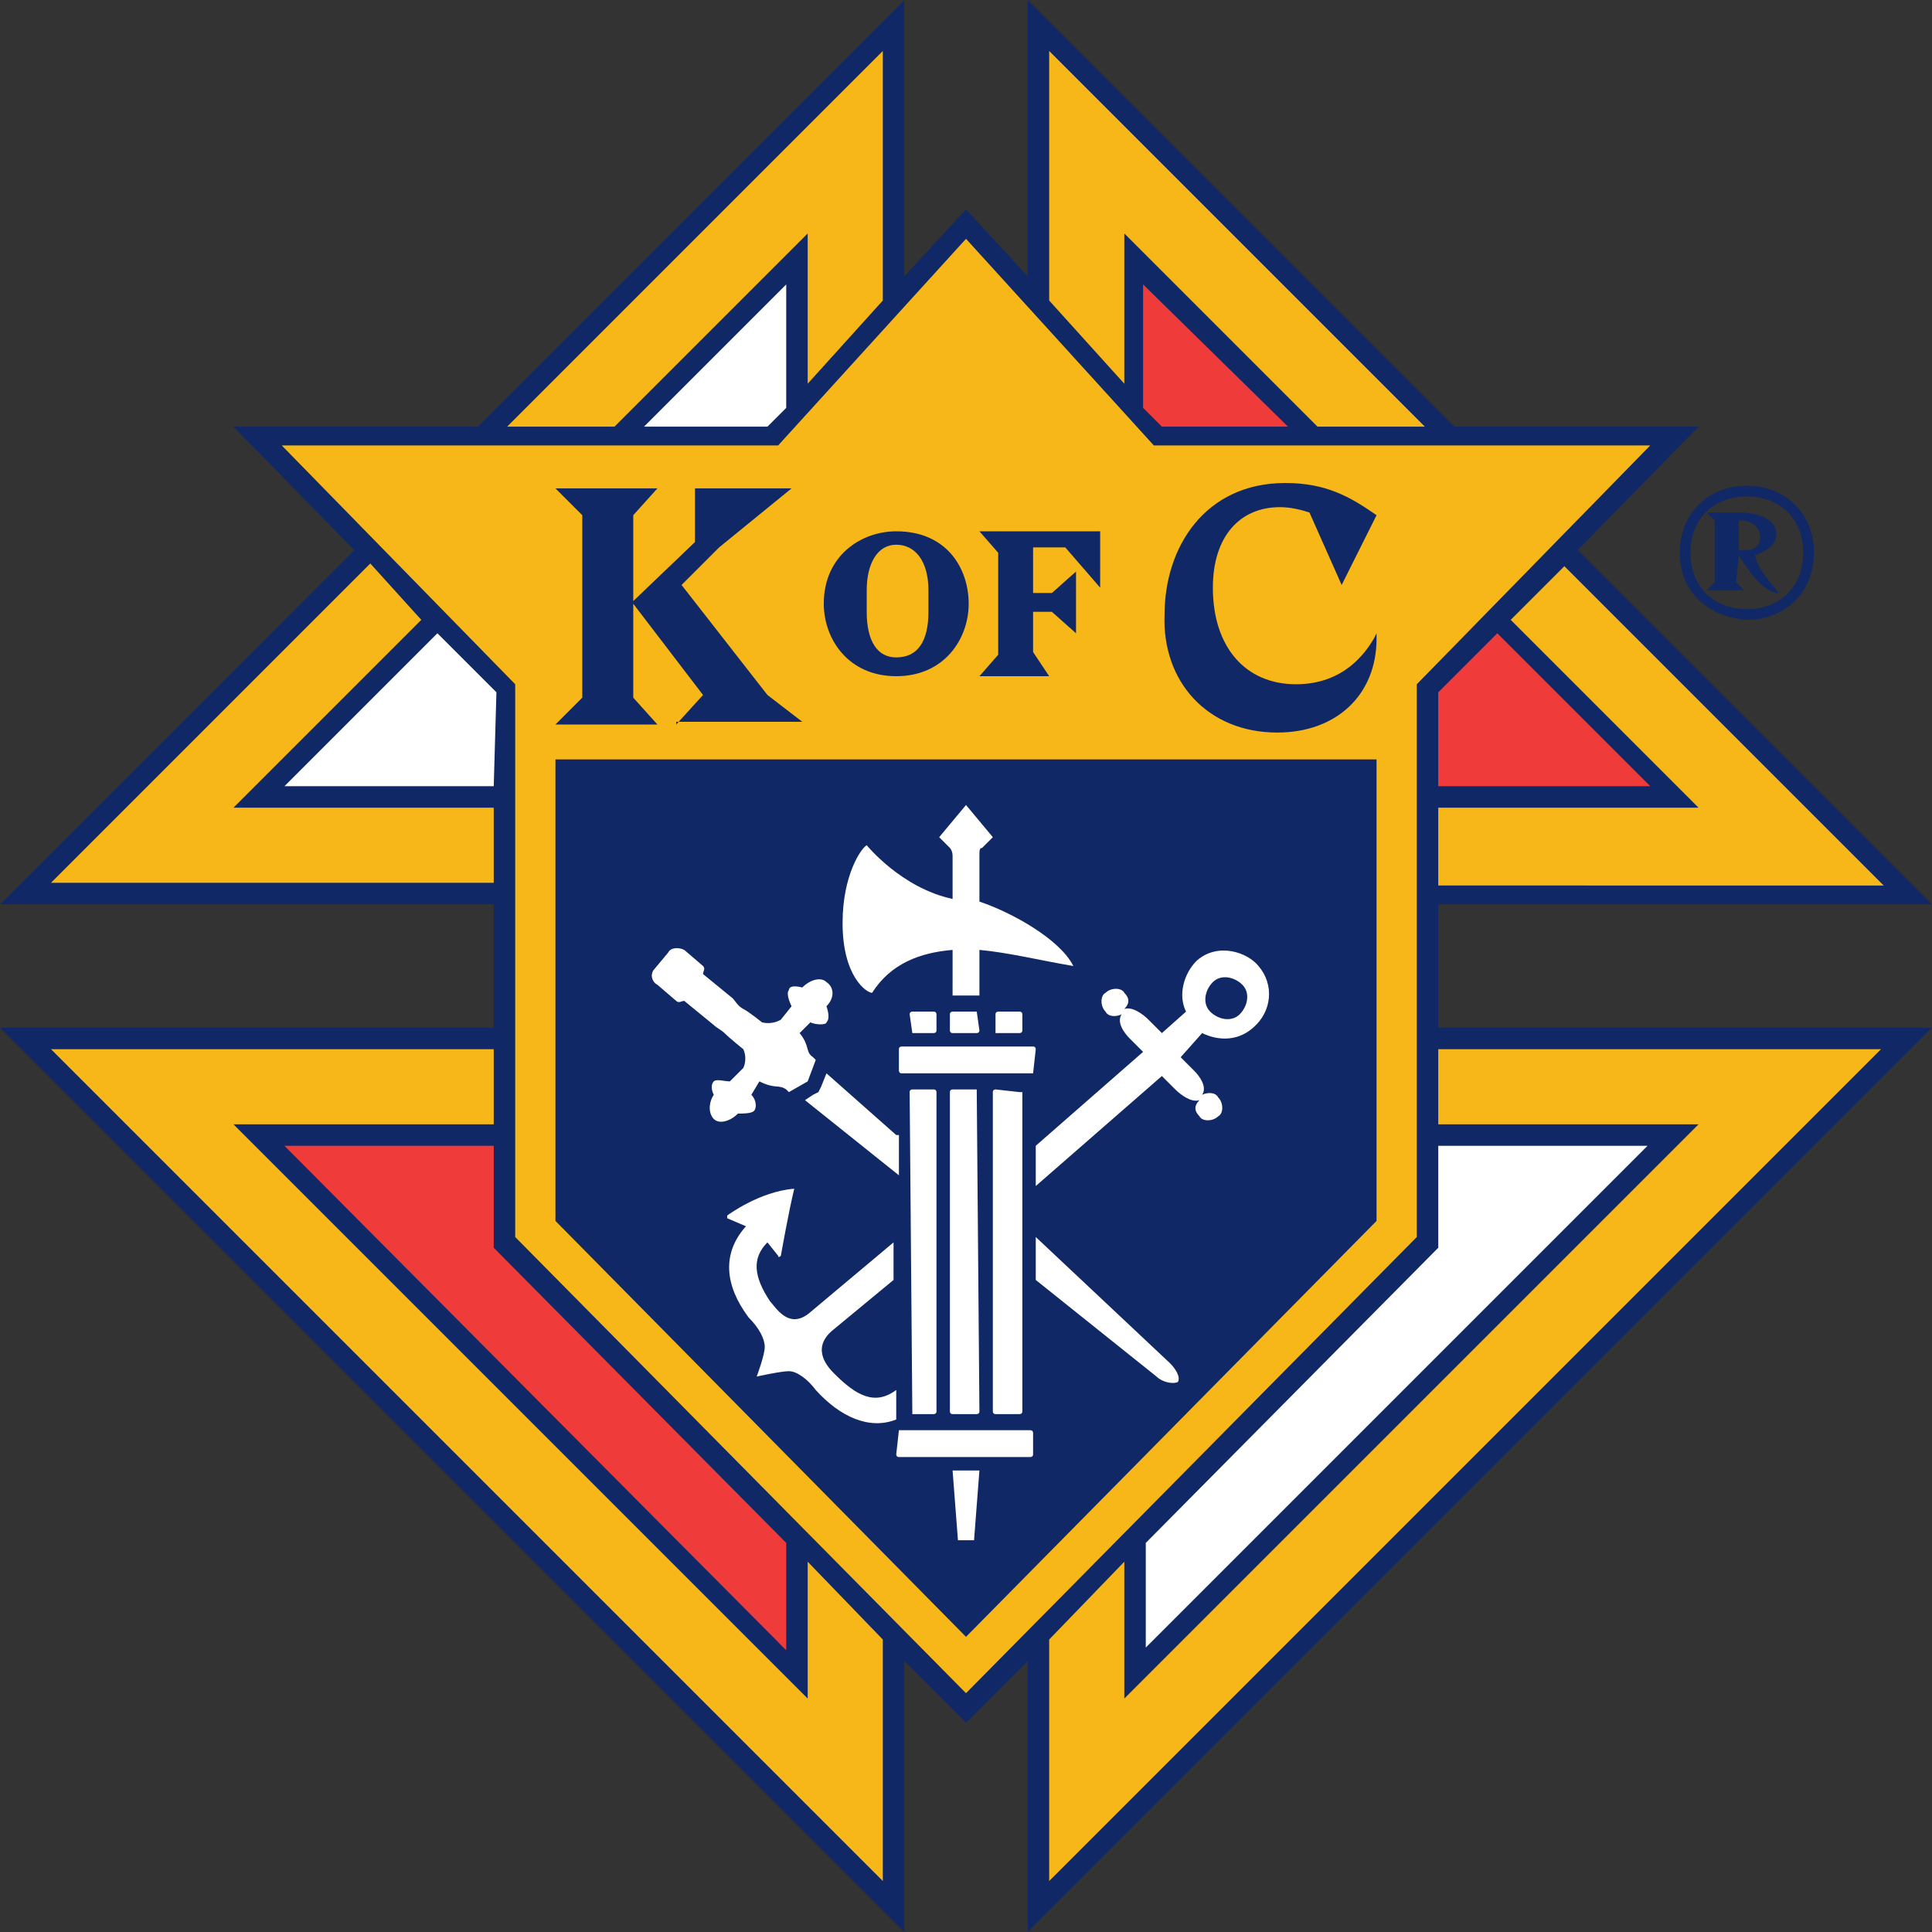
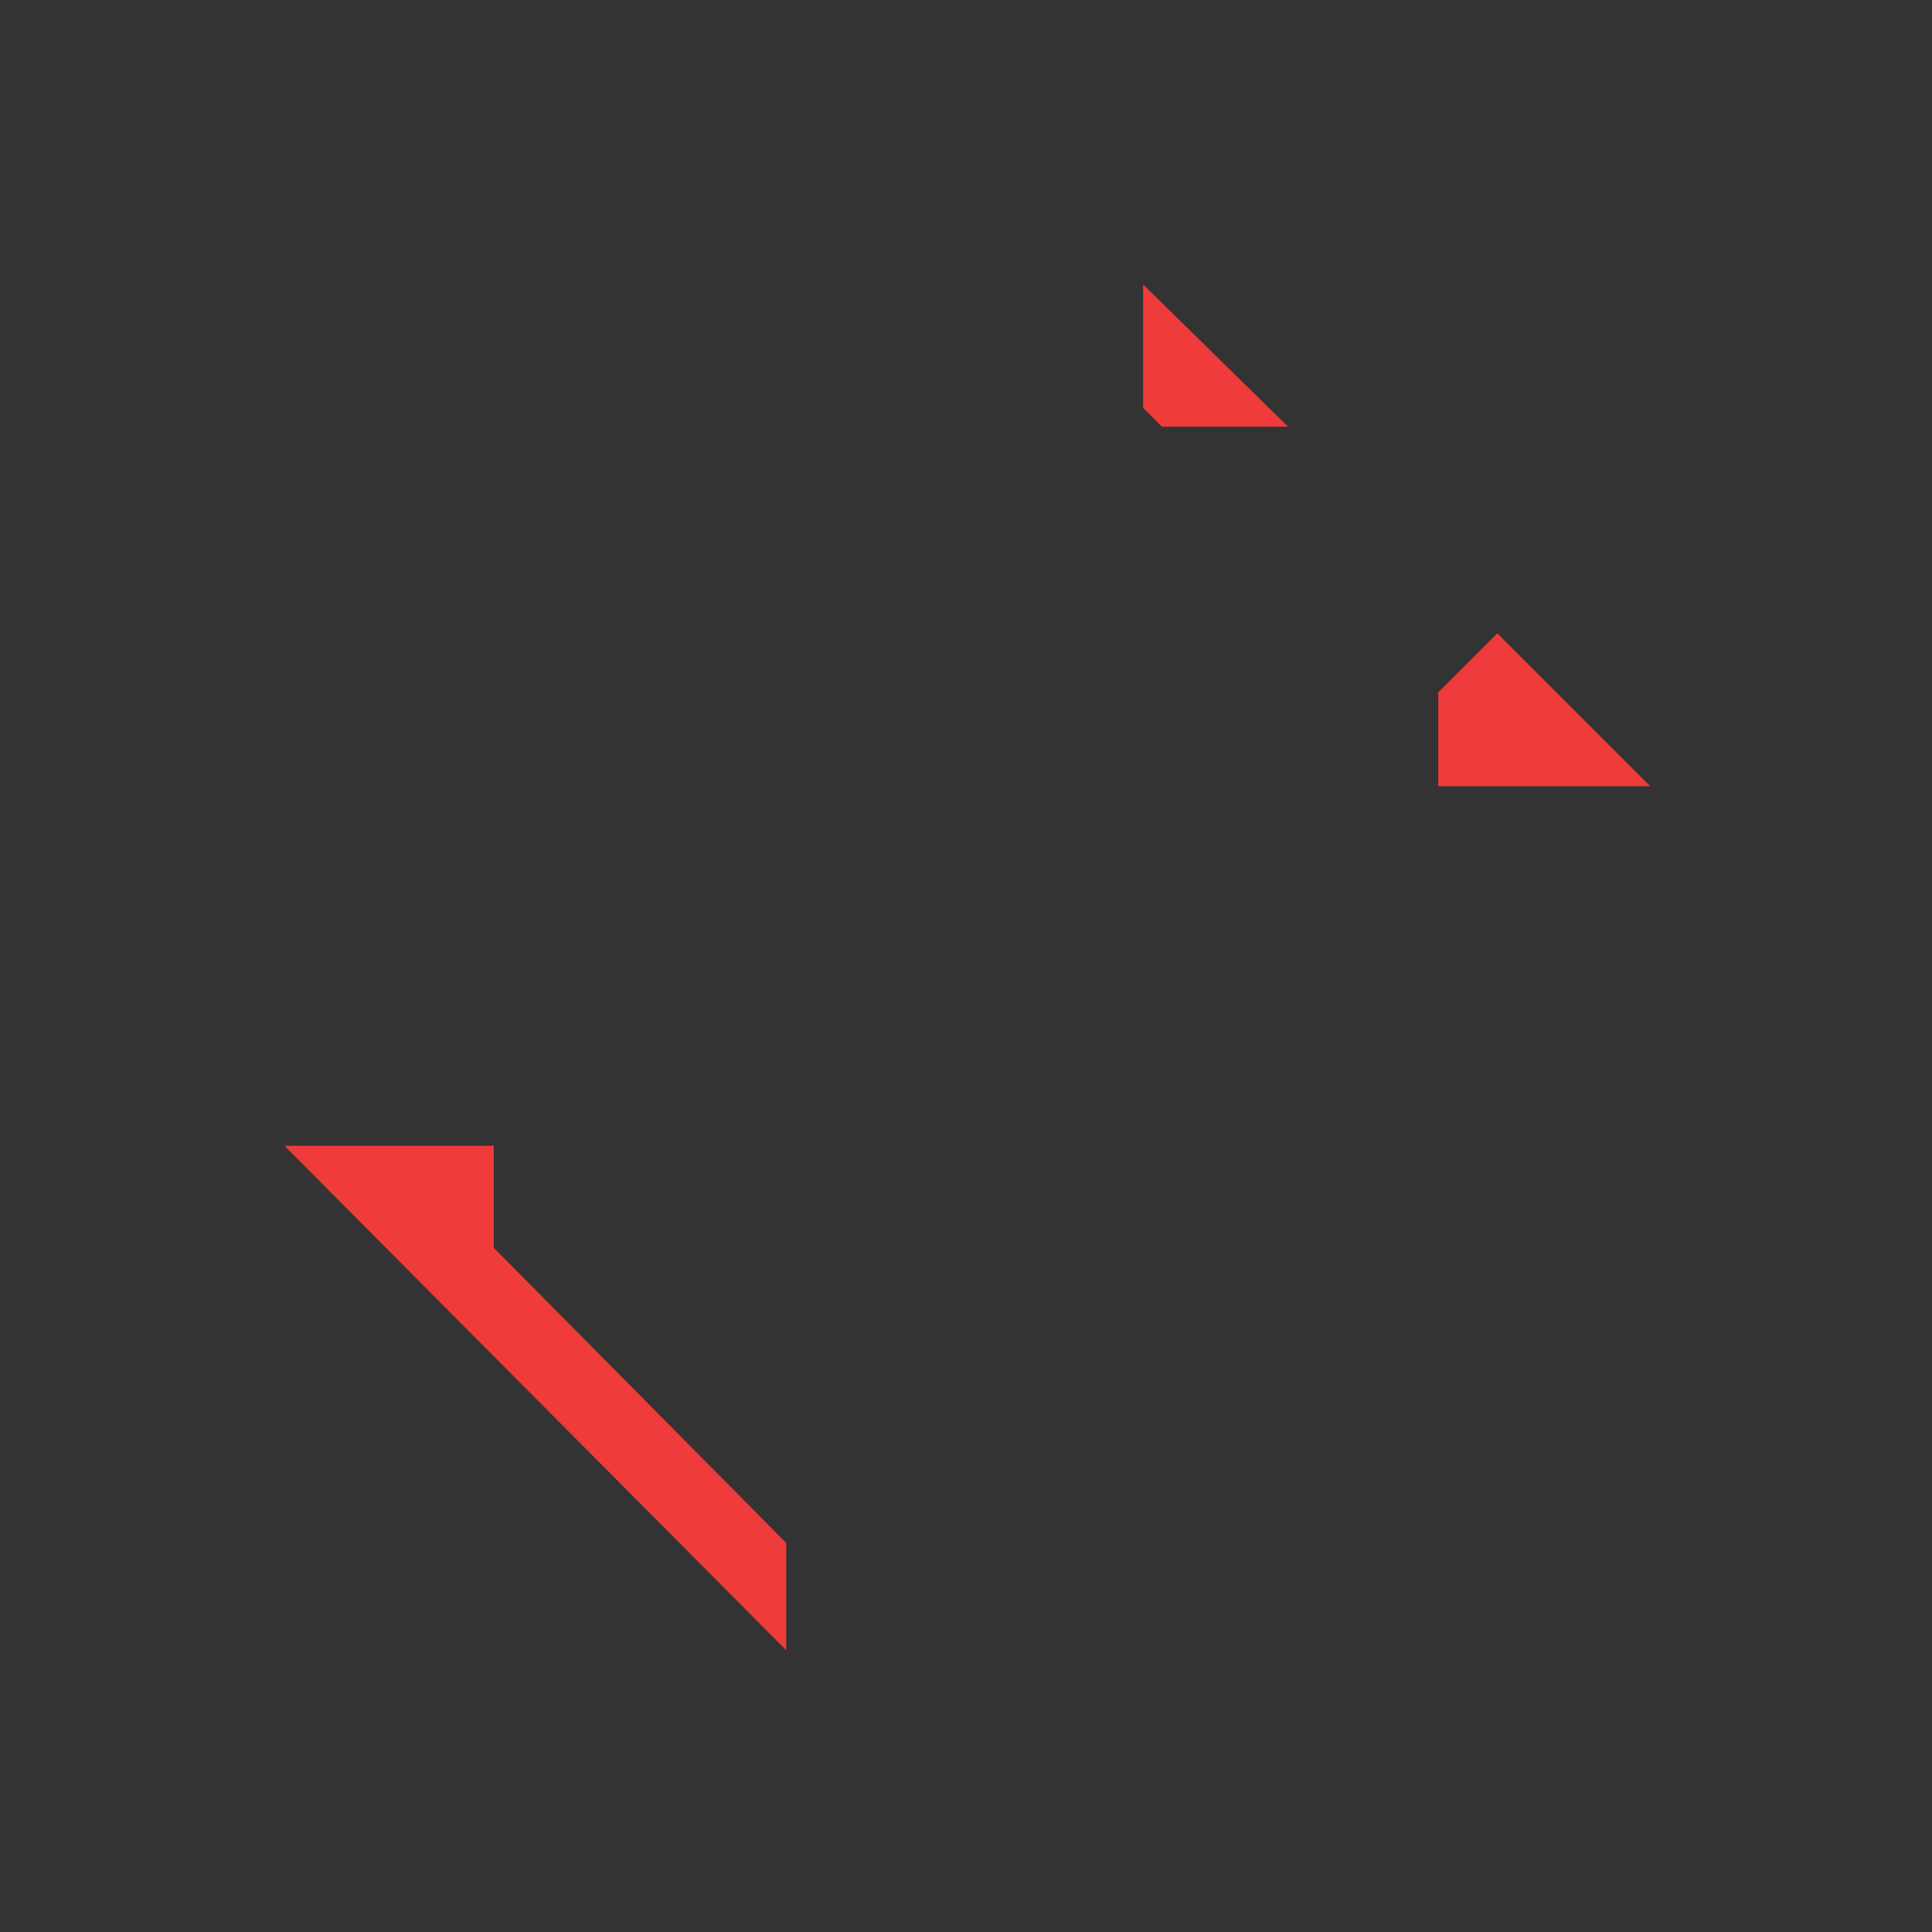
<svg xmlns="http://www.w3.org/2000/svg" version="1.1" id="Layer_1" x="0px" y="0px" viewBox="0 0 72 72" style="enable-background:new 0 0 72 72;" xml:space="preserve">
  <rect x="0" y="0" width="72" height="72" fill="#333333" stroke="none" />
  <style type="text/css">
	.st0{fill:#112866;}
	.st1{fill:#EF3B39;}
	.st2{fill:#FFFFFF;}
	.st3{fill:#F7B718;}
</style>
  <g>
-     <path class="st0" d="M62.6,20.6c0-1.5,1.1-2.5,2.5-2.5c1.4,0,2.5,1,2.5,2.5c0,1.5-1.1,2.5-2.5,2.5C63.7,23,62.6,22.1,62.6,20.6z    M67.2,20.6c0-1.3-0.9-2.1-2.1-2.1c-1.2,0-2.1,0.8-2.1,2.1c0,1.3,0.9,2.1,2.1,2.1C66.3,22.7,67.2,21.9,67.2,20.6z M64.8,20.7   L64.8,20.7l-0.1,1l0.3,0.3h-1.4l0.3-0.3v-2.3l-0.3-0.3h1.2c1,0,1.4,0.4,1.4,0.8c0,0.4-0.3,0.6-0.8,0.8c0.1,0.4,0.3,0.7,0.9,1.4   C65.8,22.1,65.3,21.5,64.8,20.7z M65.6,20c0-0.3-0.3-0.6-0.7-0.6h-0.1v1.1c0.1,0,0.2,0,0.3,0C65.4,20.5,65.6,20.3,65.6,20z    M53.6,33.7H72L58.8,20.5l4.5-4.6h-9.1L38.3,0v10.3L36,7.8l-2.3,2.5V0L17.8,15.9H8.7l4.5,4.6L0,33.7h18.4l0,4.6H0L33.7,72V61.9   l2.3,2.3l2.3-2.3V72L72,38.3H53.6L53.6,33.7z" />
    <path class="st1" d="M18.4,42.7l0,3.8l10.9,11v4L10.6,42.7H18.4z M48,15.9h-4.7l-0.7-0.7v-4.6L48,15.9z M53.6,29.3v-3.5l2.2-2.2   l5.7,5.7H53.6z" />
-     <path class="st2" d="M18.4,29.3h-7.8l5.7-5.7l2.2,2.2L18.4,29.3z M29.3,15.2l-0.7,0.7H24l5.3-5.3V15.2z M42.7,57.5l10.9-11v-3.8   h7.8L42.7,61.4V57.5z" />
-     <path class="st3" d="M19.2,46.1l0-20.6l-8.7-8.9H29l7-7.7l7,7.7h18.5l-8.7,8.9l0,20.6L36,63.1L19.2,46.1z M39.1,70.1v-9l2.8-2.9   v5.1l21.4-21.4h-9.7l0-2.8h16.5L39.1,70.1z M1.9,39.1h16.5l0,2.8H8.7l21.4,21.4v-5.1l2.8,2.9v9L1.9,39.1z M15.7,23.1l-7,7h9.7v2.8   H1.9l11.9-11.9L15.7,23.1z M32.9,11.2l-2.8,3.1V8.7l-7.2,7.2h-4l14-14V11.2z M49.1,15.9l-7.2-7.2v5.6l-2.8-3.1V1.9l14,14H49.1z    M53.6,30.1h9.7l-7-7l2-2l11.9,11.9H53.6L53.6,30.1z M51.3,28.3H20.7l0,17.2L36,61l15.3-15.5V28.3z" />
-     <path class="st2" d="M33.4,52.9c-1,0.4-2.1-0.1-3-1.1c-0.3-0.4-0.7-0.7-1-0.7c-0.3,0-1.2,0.2-1.2,0.2s0.3-0.8,0.3-1.1   c0-0.3-0.2-0.7-0.6-1.1c-0.9-1.2-1-2.4-0.1-3.4l-0.7-0.3c0,0,0-0.1,0-0.1c0,0,1.2-0.9,2.5-1c-0.2,0.8-0.5,2.5-0.5,2.5   c0,0-0.1,0.1-0.1,0l-0.4-0.5c-0.6,0.6-0.5,1.3,0.1,2.2c0.2,0.2,0.7,1.1,1.5,0.4l3.1-2.6v1.4L31,49.6c-0.8,0.7-0.1,1.4,0.1,1.6   c0.8,0.8,1.5,1.2,2.3,0.6V52.9z M38.6,42.7l4-3.5l-0.5-0.5c-0.2-0.2-0.5-0.6-0.3-0.9c-0.2,0.1-0.5,0.1-0.6-0.1   c-0.2-0.2-0.2-0.6,0-0.7c0.2-0.2,0.6-0.2,0.7,0c0.2,0.2,0.2,0.4,0,0.6c0.3-0.1,0.7,0.2,0.9,0.4l0.5,0.5l0.9-0.8   c-0.3-0.6-0.1-1.4,0.4-1.9c0.8-0.7,1.9-0.3,2.3,0.2c0.6,0.7,0.5,1.7-0.2,2.3c-0.8,0.7-1.7,0.3-1.9,0.2L44,39.4l0.5,0.5   c0.2,0.2,0.5,0.6,0.3,0.9c0.2-0.1,0.5-0.1,0.6,0.1c0.2,0.2,0.2,0.6,0,0.7c-0.2,0.2-0.6,0.2-0.7,0c-0.2-0.2-0.2-0.4,0-0.6   c-0.3,0.1-0.7-0.2-0.9-0.4l-0.5-0.5l-4.7,4.1L38.6,42.7z M46.2,37.8c0.3-0.3,0.4-0.8,0.1-1.1c-0.3-0.3-0.8-0.4-1.1-0.1   c-0.3,0.3-0.4,0.8-0.1,1.1C45.4,38,45.9,38.1,46.2,37.8z M38.6,47.7l4.5,3.6c0.2,0.2,0.6,0.3,0.8,0.2c0.1-0.2-0.1-0.5-0.3-0.7   l-5-4.7V47.7z M33.4,42.3L30.8,40l-0.2,0.5l-0.1,0.2l-0.2,0.1L30,41l3.5,2.8V42.3z M30.8,36.6c-0.2-0.2-0.6-0.1-0.9,0.2   c-0.4-0.1-0.5,0-0.5,0.1c-0.1,0.1,0,0.4,0.1,0.6L29.1,38c0,0-0.3,0.2-0.7,0.1c0,0-0.5-0.4-0.7-0.5c-0.2-0.1-0.3-0.3-0.4-0.4   l-1.1-0.9l0,0c0-0.1,0.1-0.2,0-0.3l-0.7-0.6c-0.2-0.1-0.5-0.1-0.6,0.1l-0.5,0.6c-0.2,0.2-0.1,0.5,0.1,0.6l0.7,0.6   c0.1,0.1,0.2,0,0.3,0l0,0l1.1,0.9c0.1,0.1,0.3,0.2,0.4,0.3c0.2,0.2,0.7,0.6,0.7,0.6c0.1,0.2,0.1,0.5,0,0.7l-0.5,0.5   c-0.2,0-0.5-0.1-0.6,0c-0.1,0.1-0.1,0.3,0,0.5c-0.2,0.3-0.2,0.7,0,0.9c0.2,0.2,0.6,0.1,0.9-0.2c0.2,0,0.5,0,0.6-0.1   c0.1-0.1,0.1-0.4-0.1-0.6l0.3-0.5c0.6,0.3,0.7,0.1,1,0.3l0.1,0.1l0.7-0.4l0.3-0.8l-0.1-0.1c-0.3-0.2-0.1-0.4-0.5-0.9l0.4-0.4   c0.2,0.1,0.6,0.1,0.6,0c0.1-0.1,0.1-0.3,0-0.6C31.1,37.2,31.1,36.8,30.8,36.6z M37.1,38.5H38c0,0,0.1,0,0.1-0.1v-0.6   c0,0,0-0.1-0.1-0.1h-0.8c0,0-0.1,0-0.1,0.1L37.1,38.5C37,38.4,37.1,38.5,37.1,38.5z M38,40.7C38,40.6,38,40.6,38,40.7l-0.9-0.1   c0,0-0.1,0-0.1,0.1v11.9c0,0,0,0.1,0.1,0.1H38c0,0,0.1,0,0.1-0.1V40.7z M35.7,57.4h0.6l0.2-2.6h-1L35.7,57.4z M33.5,53.3   C33.5,53.3,33.4,53.3,33.5,53.3l-0.1,0.9c0,0,0,0.1,0.1,0.1h4.9c0,0,0.1,0,0.1-0.1v-0.8c0,0,0-0.1-0.1-0.1H33.5z M36.4,37.7h-0.9   c0,0-0.1,0-0.1,0.1v0.6c0,0,0,0.1,0.1,0.1h0.9c0,0,0.1,0,0.1-0.1L36.4,37.7C36.5,37.7,36.5,37.7,36.4,37.7z M38.5,40   C38.5,40,38.6,40,38.5,40l0.1-0.9c0,0,0-0.1-0.1-0.1h-4.9c0,0-0.1,0-0.1,0.1v0.8c0,0,0,0.1,0.1,0.1H38.5z M35.5,37.1h1v-1.7   c1.1,0.1,2.3,0.4,3.5,0.6c-0.5-1-2.3-2-3.5-2.4v-1.7c0-0.2,0-0.3,0.1-0.3l0.4-0.4l-1-1.2l-1,1.2l0.4,0.4c0,0,0.1,0.1,0.1,0.3v1.6   c-1.9-0.4-3.2-2-3.2-2c-0.2,0.1-0.9,1.1-0.9,2.9c0,2,0.9,2.6,1.1,2.6c0,0,0,0,0,0c0.7-1.1,1.8-1.5,3-1.6V37.1z M34,38.5h0.8   c0,0,0.1,0,0.1-0.1v-0.6c0,0,0-0.1-0.1-0.1H34c0,0-0.1,0-0.1,0.1L34,38.5C34,38.4,34,38.5,34,38.5z M36.4,40.6h-0.9   c0,0-0.1,0-0.1,0.1v11.9c0,0,0,0.1,0.1,0.1h0.9c0,0,0.1,0,0.1-0.1L36.4,40.6C36.5,40.6,36.5,40.6,36.4,40.6z M34,52.7h0.8   c0,0,0.1,0,0.1-0.1V40.7c0,0,0-0.1-0.1-0.1H34c0,0-0.1,0-0.1,0.1L34,52.7C34,52.7,34,52.7,34,52.7z" />
-     <path class="st0" d="M25.2,27l1-1.1l-2.6-3.4V26l0.9,1h-3.8l1-1v-6.8l-1-1h3.8l-0.9,1v3.2l2.3-2.2v-2h3.6l-2.7,2.2l-1.4,1.4   l3.2,4.1l1.3,1H25.2z M47.6,27.3c2.2,0,3.7-1.4,3.7-3.5v-0.2l-0.1,0.2c-0.3,0.5-1.1,1.7-2.9,1.7c-1.9,0-3.1-1.4-3.1-3.6   c0-1.9,1-3,2.5-3c0.4,0,0.8,0.1,1.1,0.2l1.2,2.7l1.3-2.6l0,0c-1-0.7-1.9-1.2-3.4-1.2c-3,0-4.5,2.4-4.5,4.9   C43.3,25.4,45,27.3,47.6,27.3 M33.4,25.2c1.8,0,2.7-1.4,2.7-2.7c0-1.3-0.8-2.7-2.7-2.7c-1.3,0-2.7,0.9-2.7,2.7   C30.7,23.8,31.6,25.2,33.4,25.2 M33.4,20.3c0.7,0,1.2,0.6,1.2,1.7v0.8c0,1.1-0.4,1.7-1.2,1.7c-0.7,0-1.1-0.6-1.1-1.7V22   C32.3,21,32.7,20.3,33.4,20.3 M38.5,24.3v-1.5h0.7l0.9,0.8v-2.3l-0.9,0.8h-0.7v-1.7h1.2l1.3,1.5v-2.1h-4.5l0.7,0.8v3.8l-0.7,0.8   h2.6L38.5,24.3z" />
  </g>
</svg>